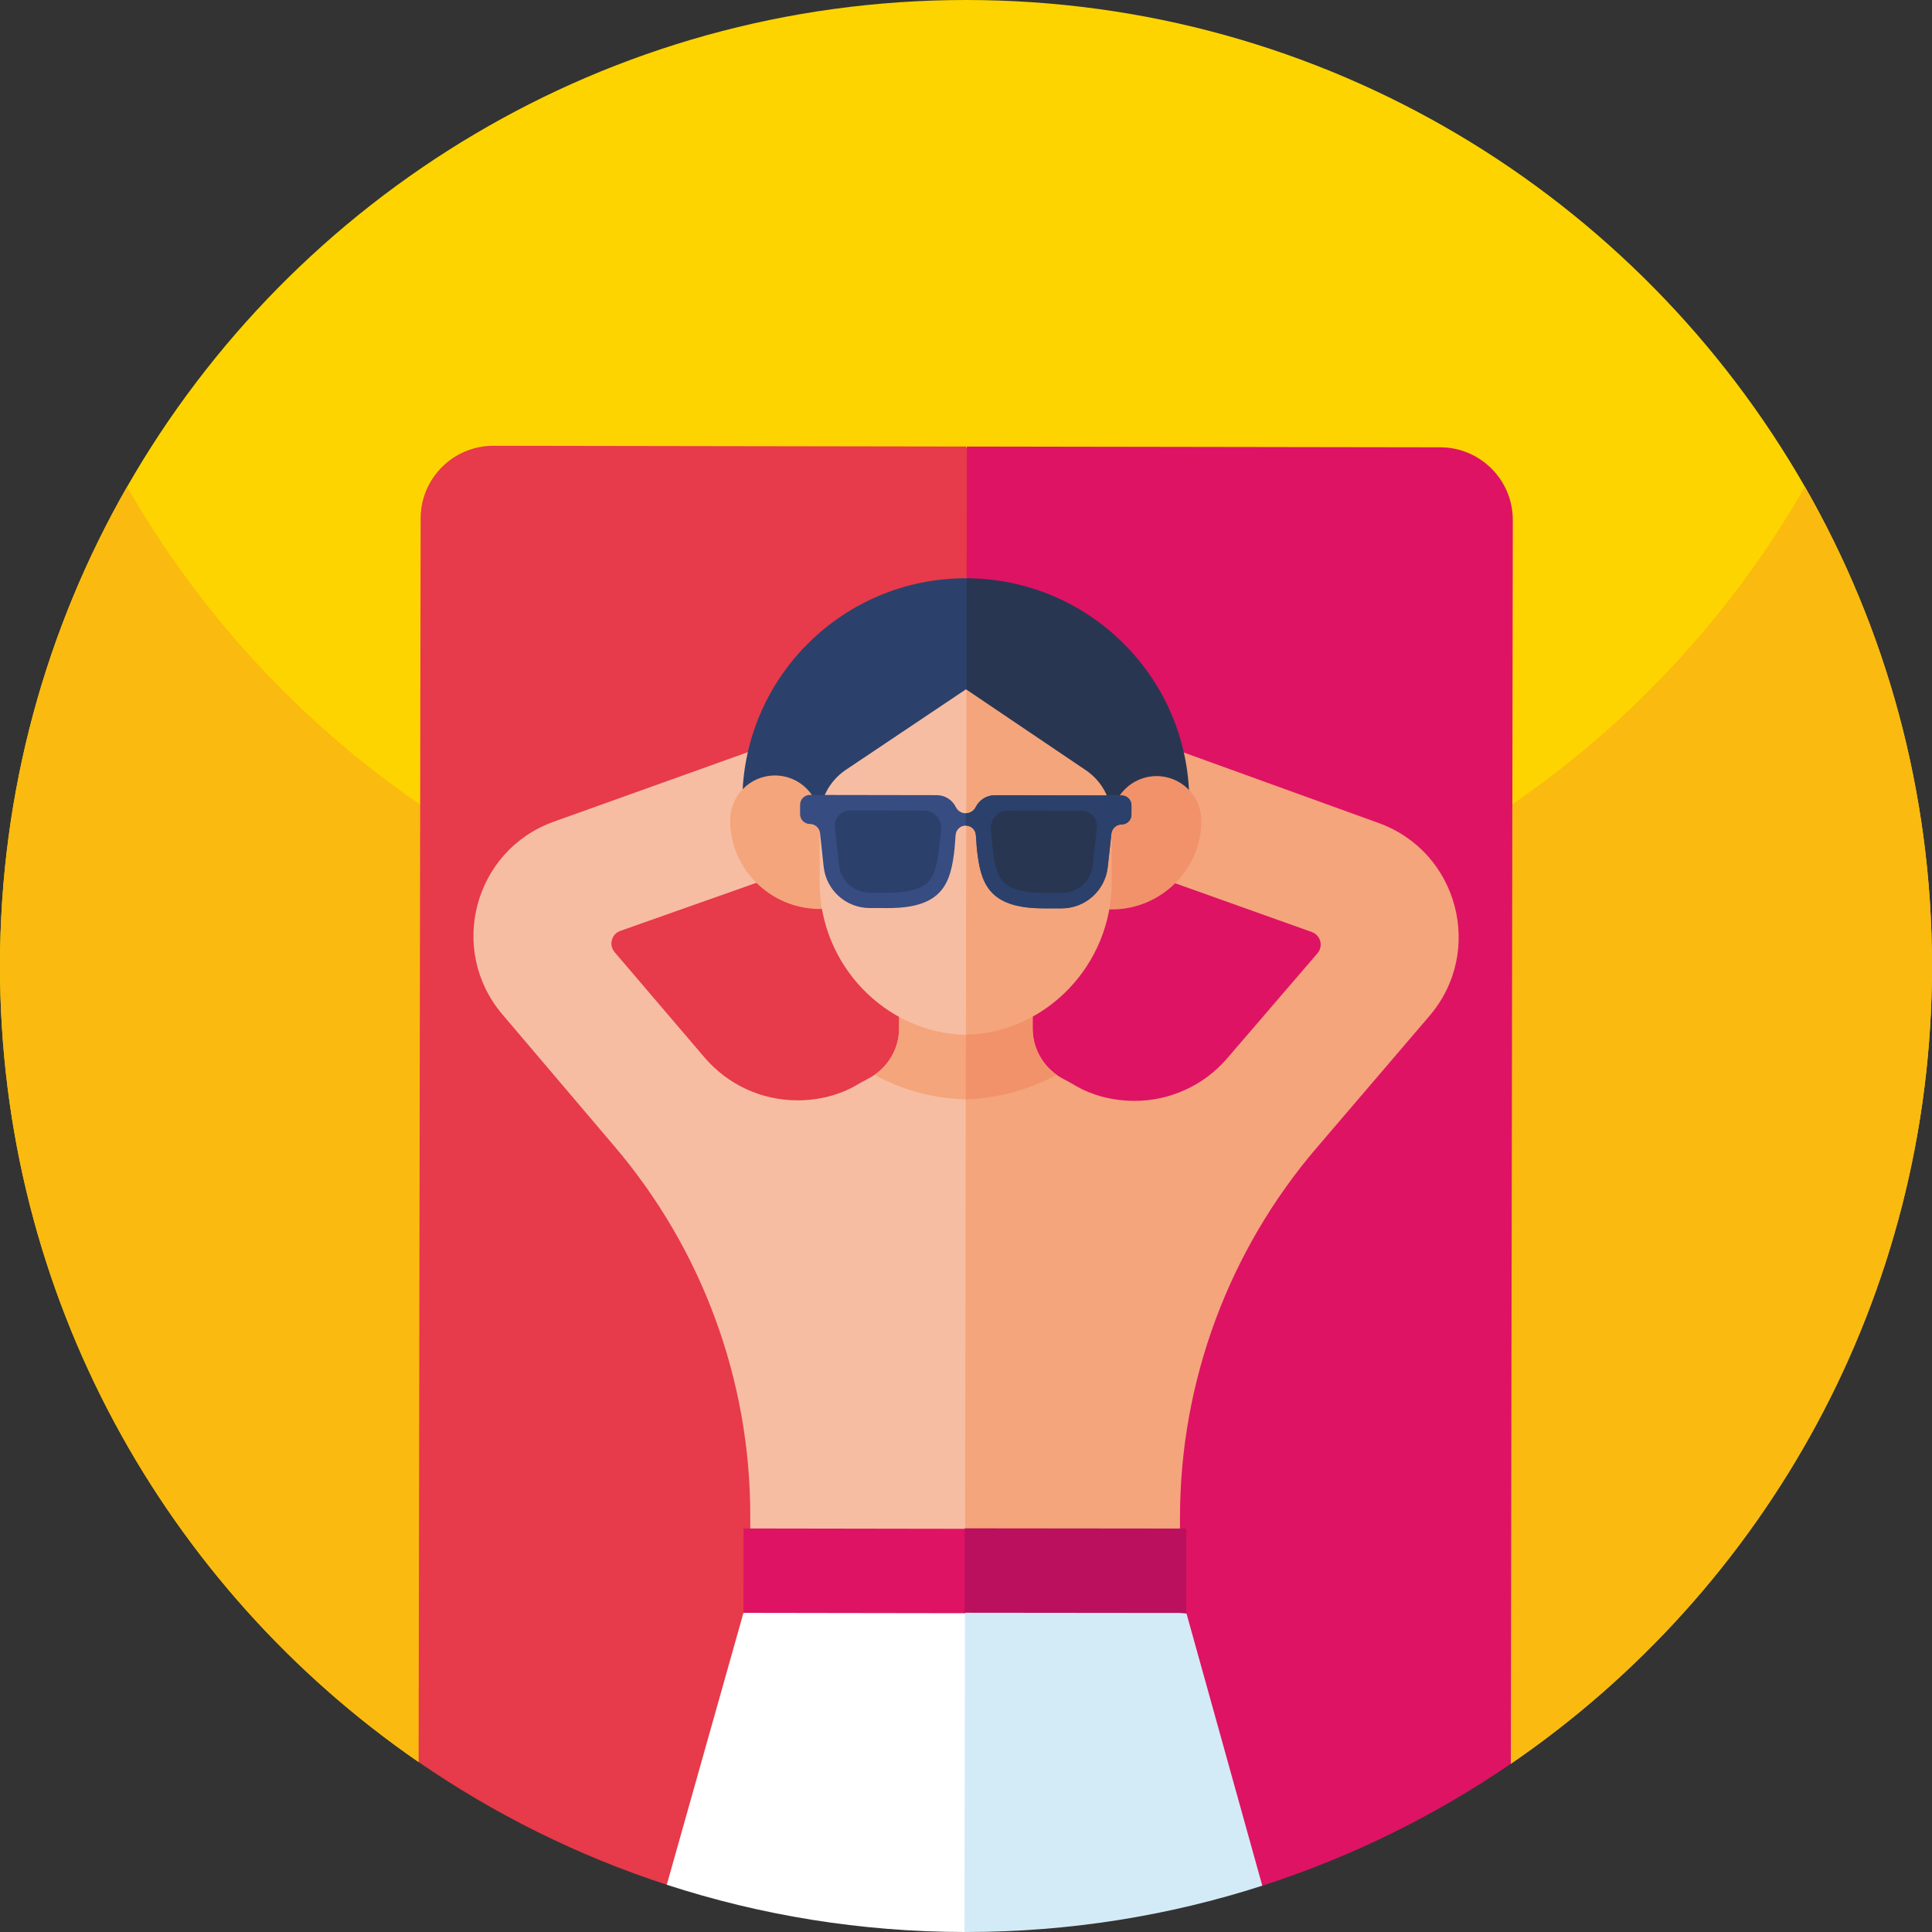
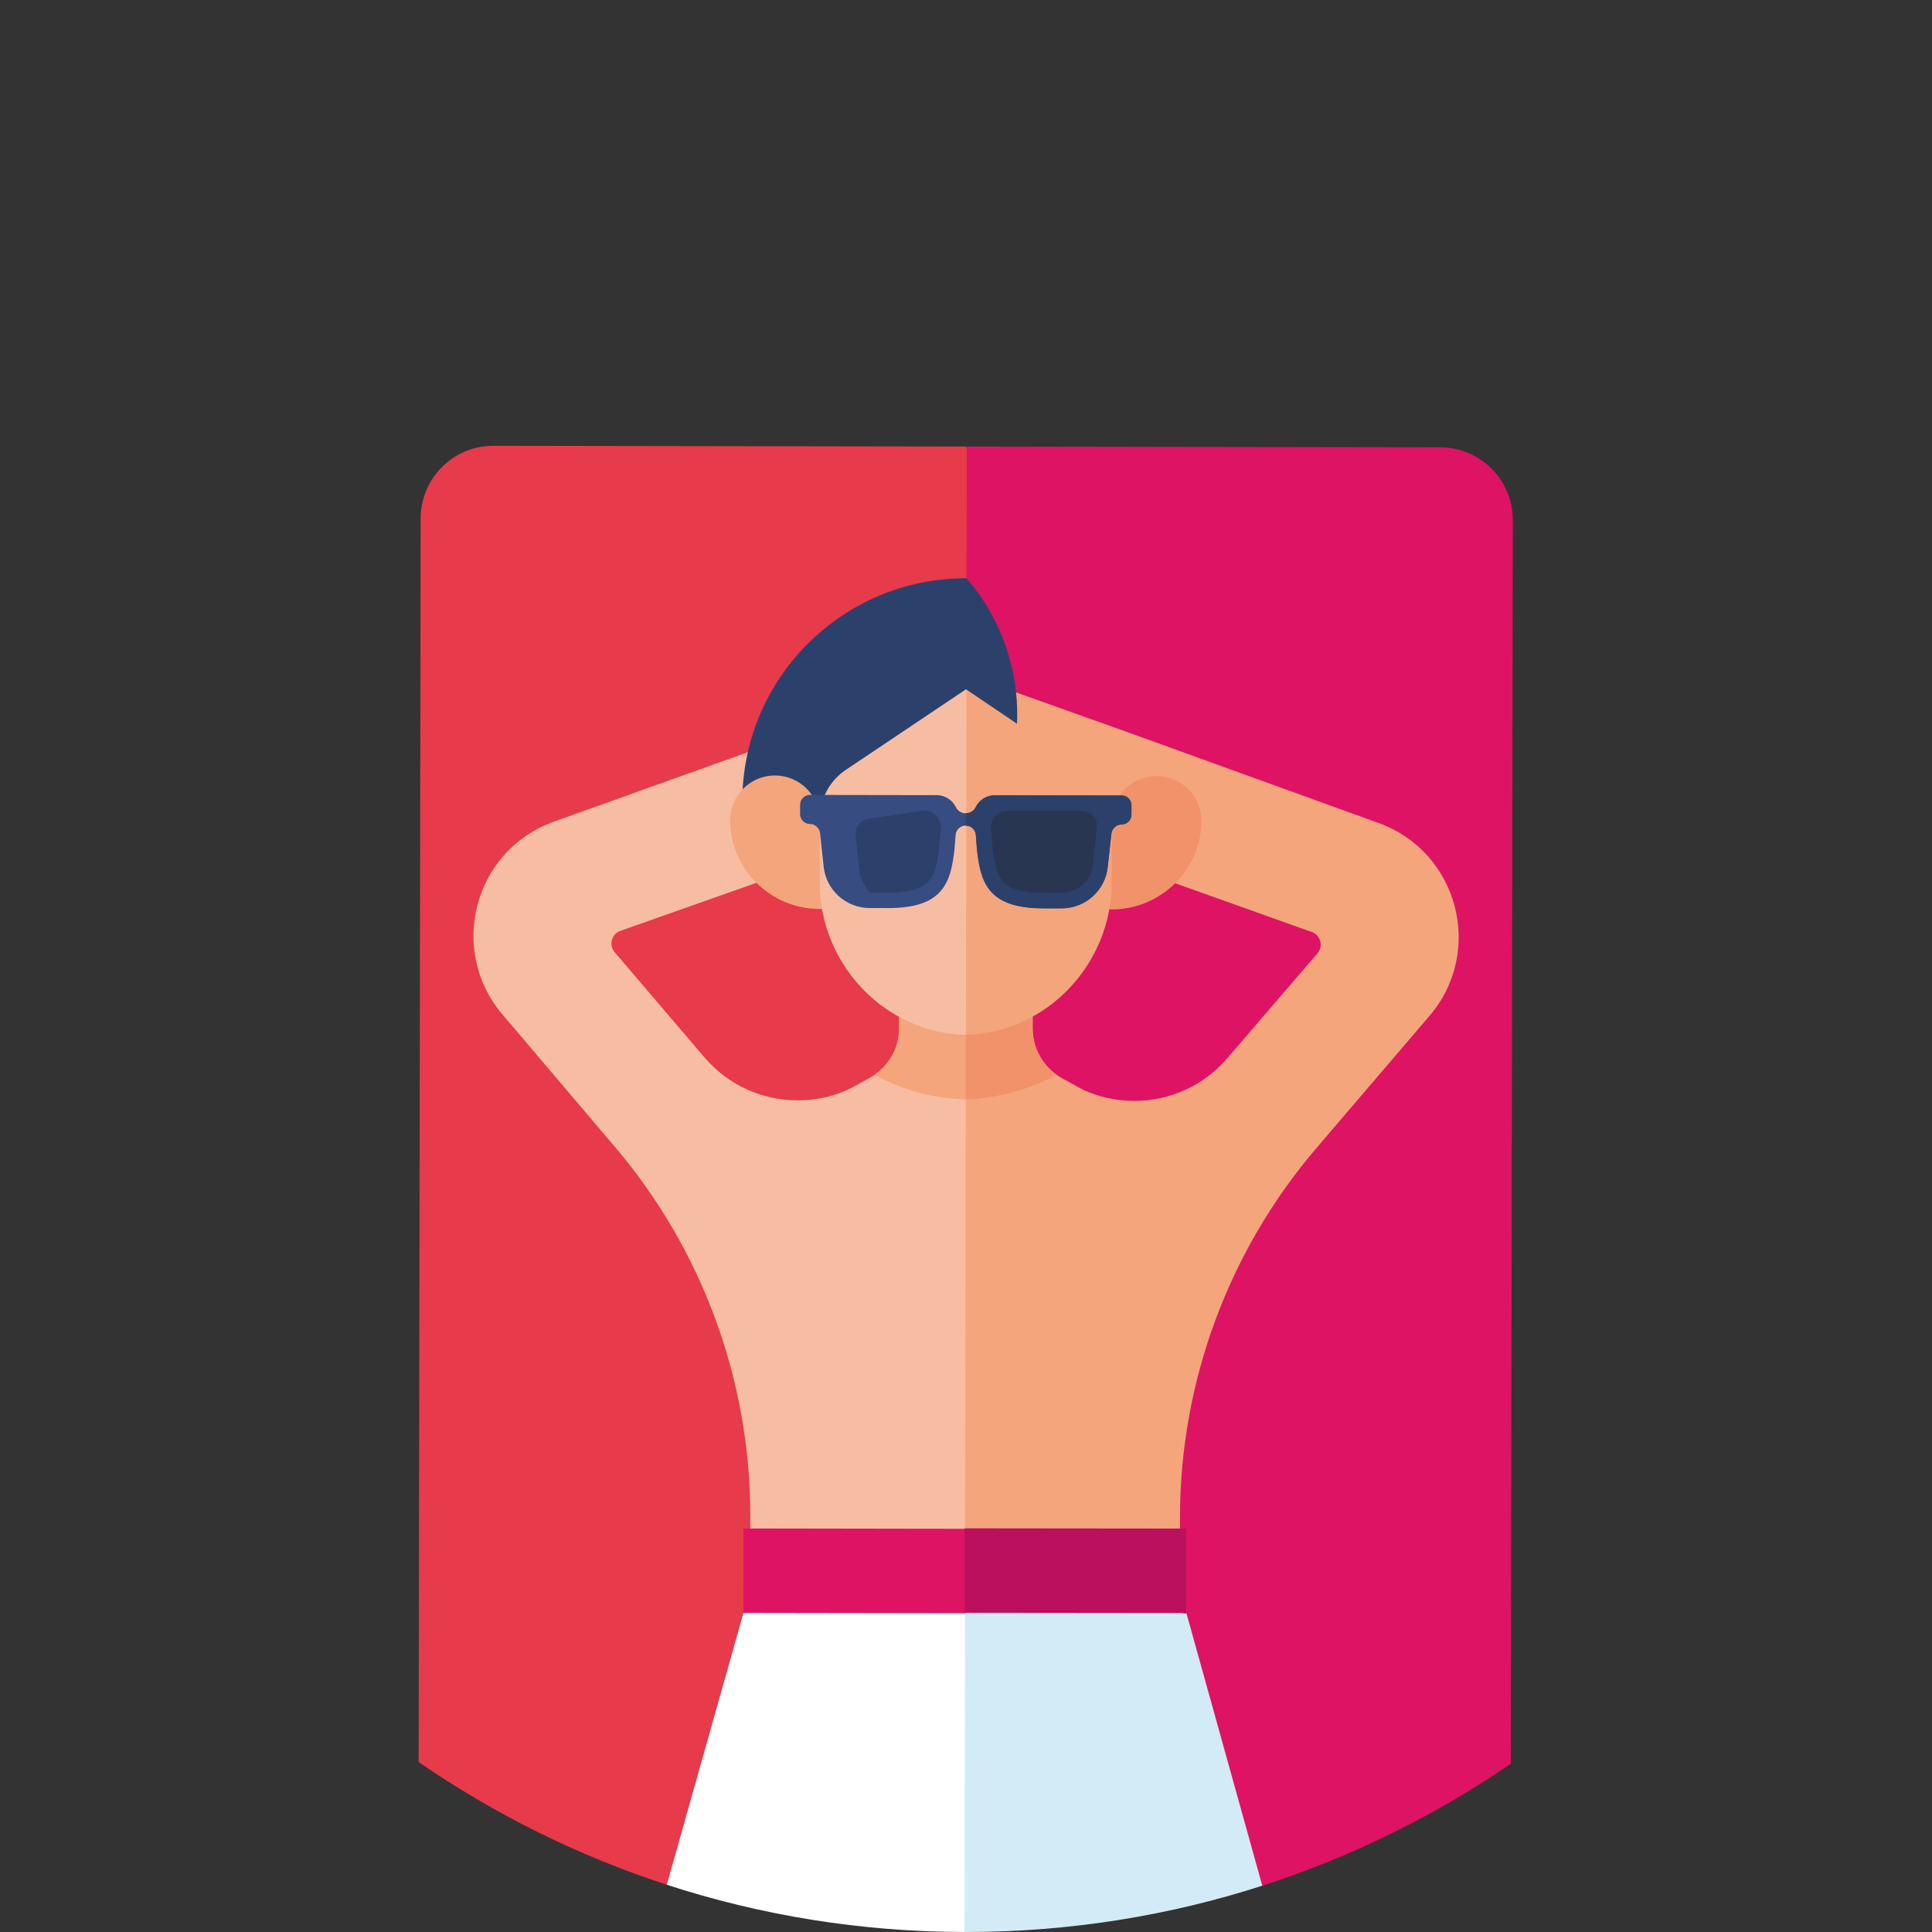
<svg xmlns="http://www.w3.org/2000/svg" id="Capa_1" height="512" viewBox="0 0 511.988 511.988" width="512">
  <rect x="0" y="0" width="511.988" height="511.988" fill="#333333" stroke="none" />
  <g>
    <g>
-       <path d="m511.988 255.994c0 87.818-44.229 165.316-111.617 211.415l-39.349-16.94c-67.218-28.949-143.367-29.069-210.675-.34l-39.409 16.82c-67.009-46.169-110.938-123.427-110.938-210.955 0-46.219 12.25-89.568 33.679-126.997 44.119-77.068 127.157-128.997 222.315-128.997s178.196 51.929 222.315 128.997c21.43 37.429 33.679 80.778 33.679 126.997z" fill="#fdd400" />
      <g>
-         <path d="m511.988 255.994c0 87.818-44.229 165.316-111.617 211.415l-39.349-16.94c-67.218-28.949-143.367-29.069-210.675-.34l-39.409 16.82c-67.009-46.169-110.938-123.427-110.938-210.955 0-46.219 12.25-89.568 33.679-126.997 19.229 33.589 45.859 62.408 77.668 84.218 10.21 7.02 20.96 13.3 32.159 18.79 5.25 2.57 10.59 4.97 16.03 7.19 29.029 11.82 60.719 18.46 93.918 18.77.52.01 1.05.02 1.57.02.32.01.65.01.97.01s.65 0 .97-.01c.52 0 1.05-.01 1.57-.02 33.209-.31 64.889-6.95 93.928-18.77 5.43-2.21 10.77-4.61 16.01-7.18 11.26-5.51 22.06-11.83 32.309-18.88 31.739-21.8 58.319-50.589 77.528-84.138 21.43 37.429 33.679 80.778 33.679 126.997z" fill="#faba10" />
-       </g>
+         </g>
    </g>
    <g>
      <path d="m283.834 465.729c-31.489-9.72-66.978-2.83-92.818 20.699l-14.32 13.04c-23.609-7.69-45.719-18.72-65.758-32.519l.41-253.734.12-75.838c.02-10.65 8.66-19.26 19.3-19.24l125.227.2 33.549 76.108c38.649 87.639 35.799 186.976-5.71 271.284z" fill="#e73a4a" />
      <path d="m400.901 137.837-.12 75.298-.41 254.274c-20.079 13.74-42.219 24.699-65.859 32.309l-14.27-13.08c-18.27-16.74-41.419-25.139-64.579-25.179l.33-203.465.22-139.657 125.447.2c10.641.02 19.261 8.65 19.241 19.3z" fill="#de1364" />
      <g>
        <path d="m267.724 290.823-11.72-41.449-17.69-.03-.04 23.129c0 4.99-2.47 9.58-6.52 12.37-.56.39-1.15.74-1.77 1.06-.97.49-1.92 1.03-2.88 1.58-4.77 2.82-10.31 4.12-15.85 4.11-4.72-.01-9.31-1.04-13.5-2.98-4.19-1.92-7.94-4.77-11.03-8.35l-23.839-27.93c-1.63-1.88-.85-4.82 1.51-5.65l38.359-13.55 53.179-18.79.13.05.13-.05c8.12-6.92 9.79-18.829 3.87-27.709l-3.82-5.73c-.05-.01-.08-.01-.13-.02-.05.01-.08.01-.13.02-2.62-.38-5.37-.17-8.03.78l-33.819 11.93-67.368 24.129c-21.14 7.57-28.179 33.939-13.65 51.059l29.579 34.819c23.38 27.379 36.179 62.189 36.129 98.158l-.07 41.309 56.939.09 13.29-51.959c8.441-32.987 8.011-67.626-1.259-100.396z" fill="#f7bda3" />
        <path d="m378.832 269.204-29.699 34.719c-23.46 27.299-36.379 62.069-36.429 98.038l-.07 41.309-56.939-.09.24-151.847.07-41.959 17.69.03-.04 23.13c0 4.95 2.41 9.51 6.39 12.32.03.03.06.05.09.07.56.39 1.15.74 1.77 1.06.97.49 1.92 1.03 2.88 1.6 4.76 2.82 10.29 4.14 15.83 4.15 4.72.01 9.31-1 13.52-2.94 4.19-1.9 7.96-4.73 11.05-8.31l23.94-27.849c1.63-1.88.85-4.82-1.51-5.65l-38.299-13.67-53.119-18.97-.13.05.05-33.509c.05.01.08.01.13.02 2.62-.38 5.37-.15 8.03.8l33.779 12.05 67.289 24.349c21.116 7.63 28.076 34.019 13.487 51.099z" fill="#f4a57b" />
        <path d="m255.934 291.333h-.13c-8.67-.21-16.84-2.55-24.049-6.49 4.05-2.79 6.52-7.38 6.52-12.37l.04-23.129 17.69.03 2.13 5.01c5.089 11.98 4.279 25.65-2.201 36.949z" fill="#f4a57b" />
        <path d="m280.044 284.853c-7.1 3.76-15.67 6.27-24.109 6.48l.07-41.959 17.69.03-.04 23.13c-.001 4.95 2.409 9.51 6.389 12.319z" fill="#f2926a" />
        <g>
          <path d="m258.064 223.085-2.02 2.62-59.349-.1.02-13.23c.05-32.699 26.609-59.179 59.319-59.129h.12c17.14 19.88 17.94 49.07 1.91 69.839z" fill="#2b416b" />
        </g>
-         <path d="m315.164 211.72-.022 14.08-59.099-.095.116-72.458c32.319.112 58.597 26.143 59.005 58.473z" fill="#293651" />
        <g>
          <path d="m318.372 217.557c.01-6.556-5.296-11.879-11.852-11.889-6.556-.011-11.879 5.295-11.89 11.851l-.997-.002c-6.486-.01-11.753 5.239-11.763 11.725-.01 6.486 5.239 11.753 11.725 11.763l.997.002c12.973.02 23.76-10.478 23.78-23.45z" fill="#f2926a" />
          <path d="m193.491 217.356c.01-6.556 5.334-11.862 11.89-11.851 6.556.01 11.862 5.333 11.852 11.889l.997.002c6.486.01 11.736 5.277 11.725 11.763-.01 6.486-5.277 11.736-11.763 11.725l-.997-.002c-12.973-.02-23.725-10.553-23.704-23.526z" fill="#f4a57b" />
        </g>
        <path d="m257.594 271.524-1.63 2.71h-.12c-21.44-.53-38.669-18.79-38.629-40.399l.02-16.88c.01-5.17 2.58-10 6.85-12.9l31.909-21.39.12.08 8.05 22.419c7.9 21.991 5.48 46.35-6.57 66.36z" fill="#f7bda3" />
        <path d="m294.626 217.077-.027 16.88c-.035 21.569-17.253 39.742-38.634 40.277l.147-91.488 31.705 21.41c4.275 2.917 6.817 7.751 6.809 12.921z" fill="#f4a57b" />
        <g>
          <path d="m299.842 213.396-.004 2.506c-.001.717-.293 1.364-.764 1.833s-1.12.757-1.836.756c-1.388-.002-2.556 1.042-2.707 2.422l-.978 8.867c-.688 6.233-5.959 10.947-12.228 10.937l-4.871-.008c-14.681-.023-16.619-6.835-17.581-15.825l-.265-3.607c-.103-1.405-1.271-2.493-2.679-2.495-.703-.001-1.35.268-1.832.716-.483.446-.802 1.069-.855 1.77l-.276 3.606c-.99 8.986-2.95 15.792-17.631 15.768l-4.871-.008c-6.269-.01-11.527-4.741-12.193-10.976l-.95-8.87c-.073-.69-.4-1.298-.885-1.731-.481-.435-1.12-.698-1.815-.7-1.434-.002-2.593-1.166-2.591-2.598l.004-2.506c.002-1.434 1.166-2.593 2.599-2.591l33.609.054c2.24.004 4.147 1.305 5.057 3.163.485.99 1.475 1.63 2.577 1.632h.115c1.102.002 2.094-.636 2.581-1.624.918-1.855 2.829-3.15 5.069-3.147l33.609.054c1.435.005 2.594 1.168 2.592 2.602z" fill="#374c81" />
          <path d="m299.842 213.396-.004 2.506c-.001.717-.293 1.364-.764 1.833s-1.12.757-1.836.756c-1.388-.002-2.556 1.042-2.707 2.422l-.978 8.867c-.688 6.233-5.959 10.947-12.228 10.937l-4.871-.008c-14.681-.023-16.619-6.835-17.581-15.825l-.265-3.607c-.103-1.405-1.271-2.493-2.679-2.495l.005-3.268h.057c1.102.002 2.094-.636 2.581-1.624.918-1.855 2.829-3.15 5.069-3.147l33.609.054c1.435.002 2.594 1.165 2.592 2.599z" fill="#2b416b" />
-           <path d="m244.872 214.798c2.67.004 4.755 2.309 4.492 4.966l-.464 4.703c-.195 1.764-.463 3.793-.966 5.526-.431 1.484-.999 2.618-1.736 3.467-.807.93-1.912 1.626-3.379 2.128-1.894.649-4.41.975-7.479.97l-4.87-.008c-2.023-.003-3.967-.751-5.471-2.105s-2.451-3.208-2.667-5.22v-.002l-.001-.002-1.077-9.974c-.258-2.396 1.62-4.484 4.03-4.481z" fill="#2b416b" />
+           <path d="m244.872 214.798c2.67.004 4.755 2.309 4.492 4.966l-.464 4.703c-.195 1.764-.463 3.793-.966 5.526-.431 1.484-.999 2.618-1.736 3.467-.807.93-1.912 1.626-3.379 2.128-1.894.649-4.41.975-7.479.97l-4.87-.008s-2.451-3.208-2.667-5.22v-.002l-.001-.002-1.077-9.974c-.258-2.396 1.62-4.484 4.03-4.481z" fill="#2b416b" />
          <path d="m267.093 214.834c-2.67-.004-4.762 2.294-4.508 4.951l.449 4.704c.189 1.765.451 3.795.948 5.529.427 1.485.991 2.621 1.725 3.473.804.932 1.907 1.632 3.372 2.139 1.892.655 4.407.989 7.476.994l4.871.008c2.023.003 3.969-.738 5.477-2.087 1.509-1.349 2.462-3.2 2.683-5.211v-.002l.001-.002 1.108-9.97c.266-2.395-1.606-4.49-4.015-4.493z" fill="#293651" />
        </g>
      </g>
      <path d="m255.994 511.988h-.41c-27.529-.04-54.039-4.43-78.888-12.52l20.32-72.048 58.719-6.56 12.57 27.219c10.029 21.73 5.079 47.45-12.311 63.909z" fill="#fff" />
      <path d="m334.512 499.719c-24.739 7.97-51.129 12.27-78.518 12.27h-.41l.15-91.128 58.699 6.74z" fill="#d3ebf6" />
      <path d="m255.744 427.5-.02.01-58.709-.09.03-22.369 58.709.09c6.54 6.02 6.54 16.339-.01 22.359z" fill="#de1364" />
      <path d="m273.909 387.016h22.37v58.709h-22.37z" fill="#bb105d" transform="matrix(.001 -1 1 .001 -131.658 700.907)" />
    </g>
  </g>
</svg>